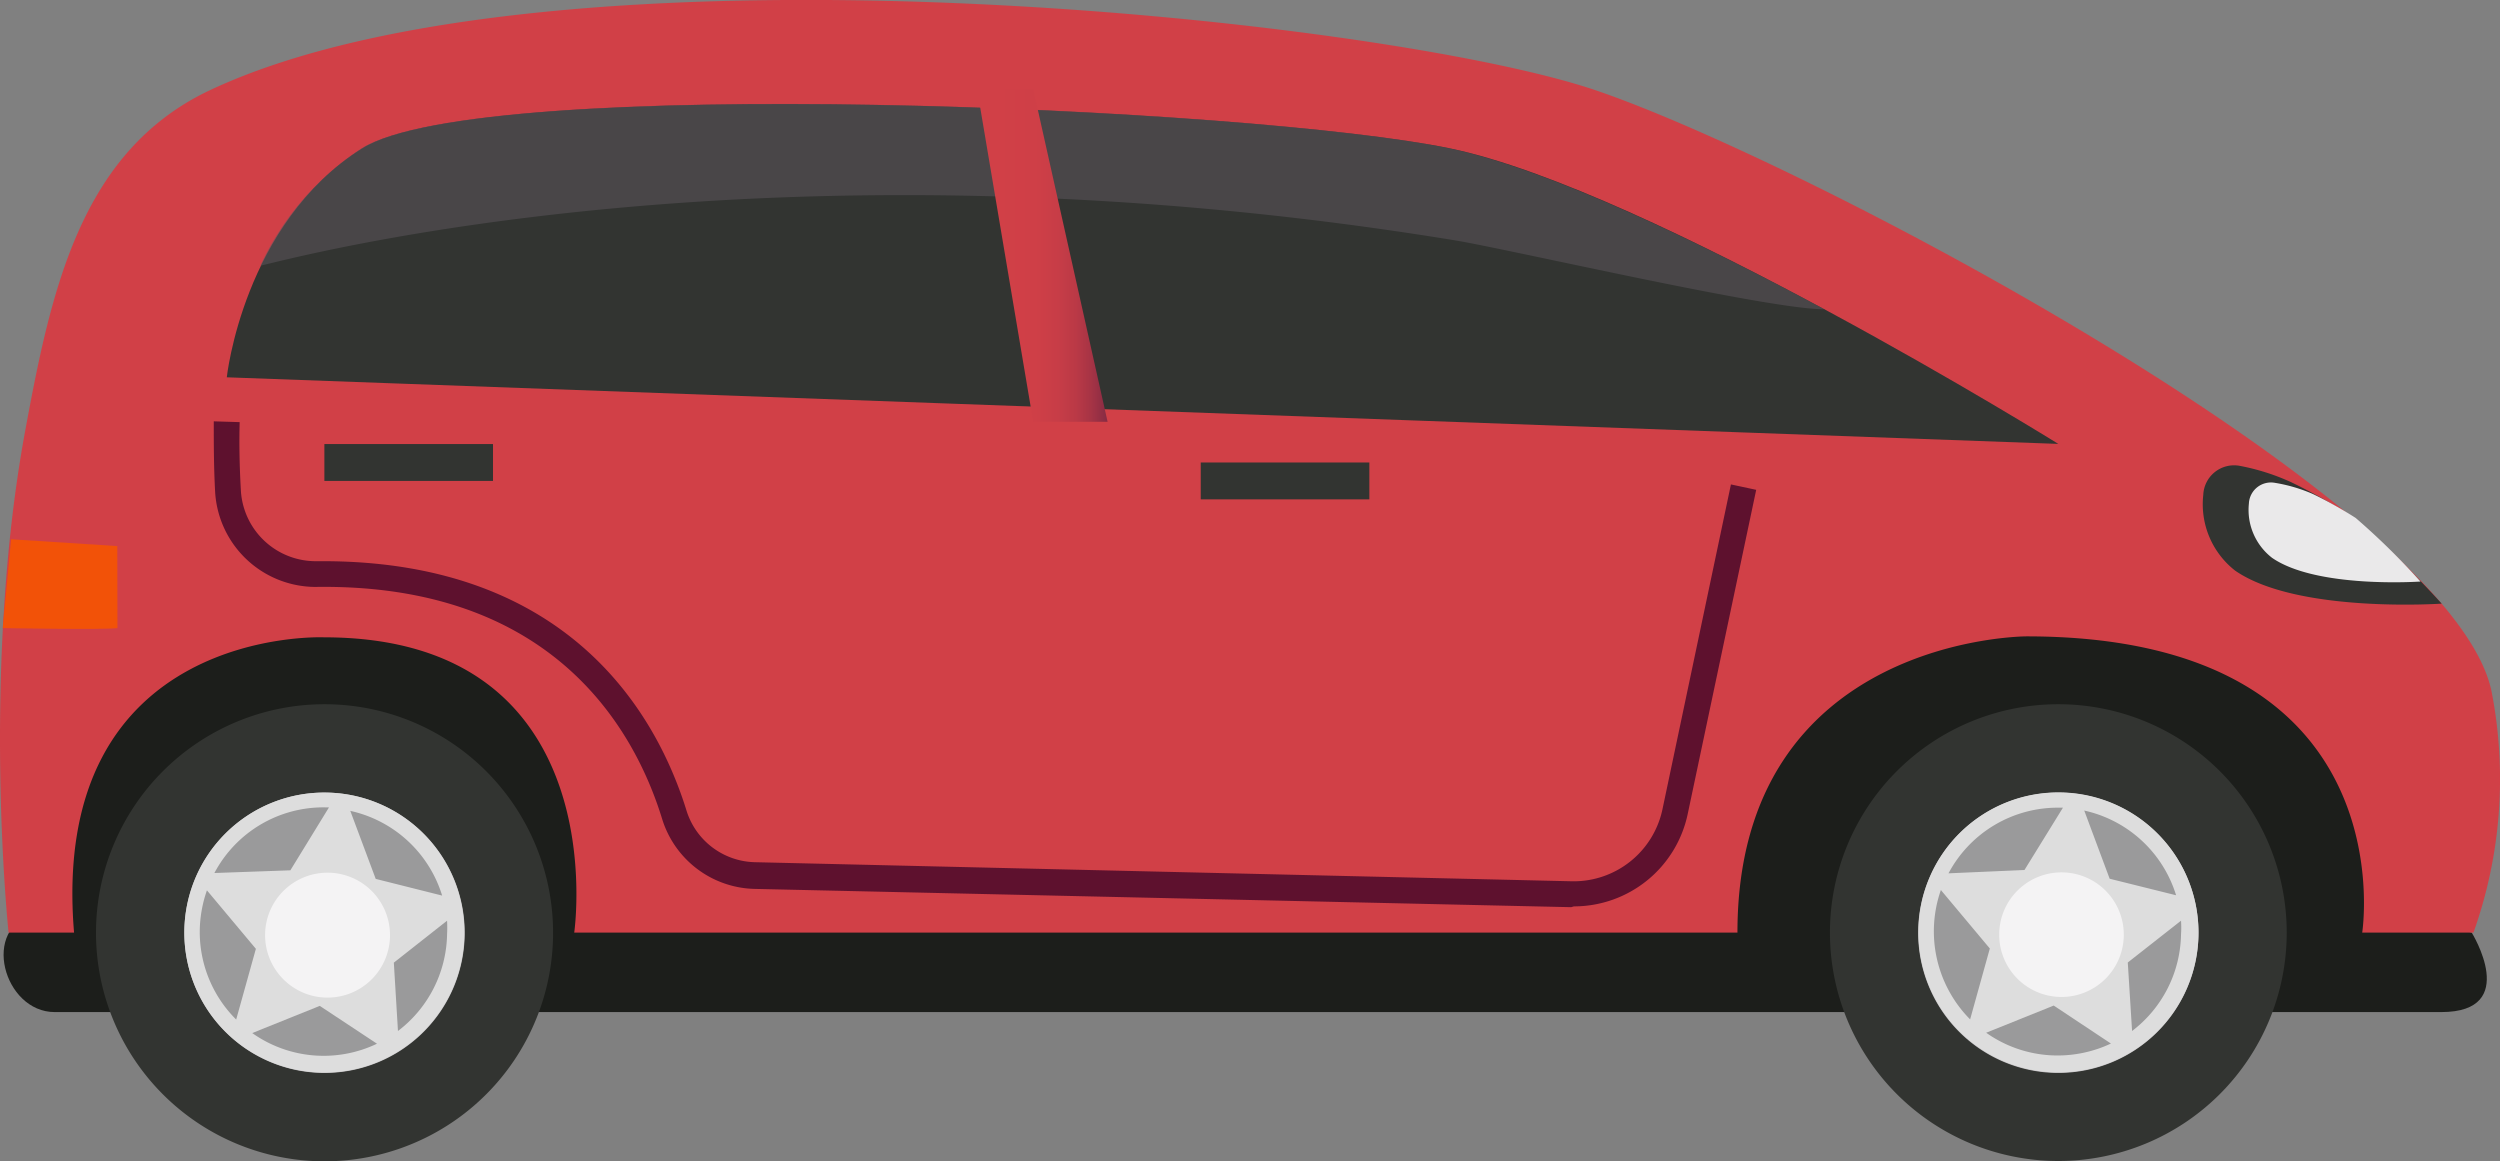
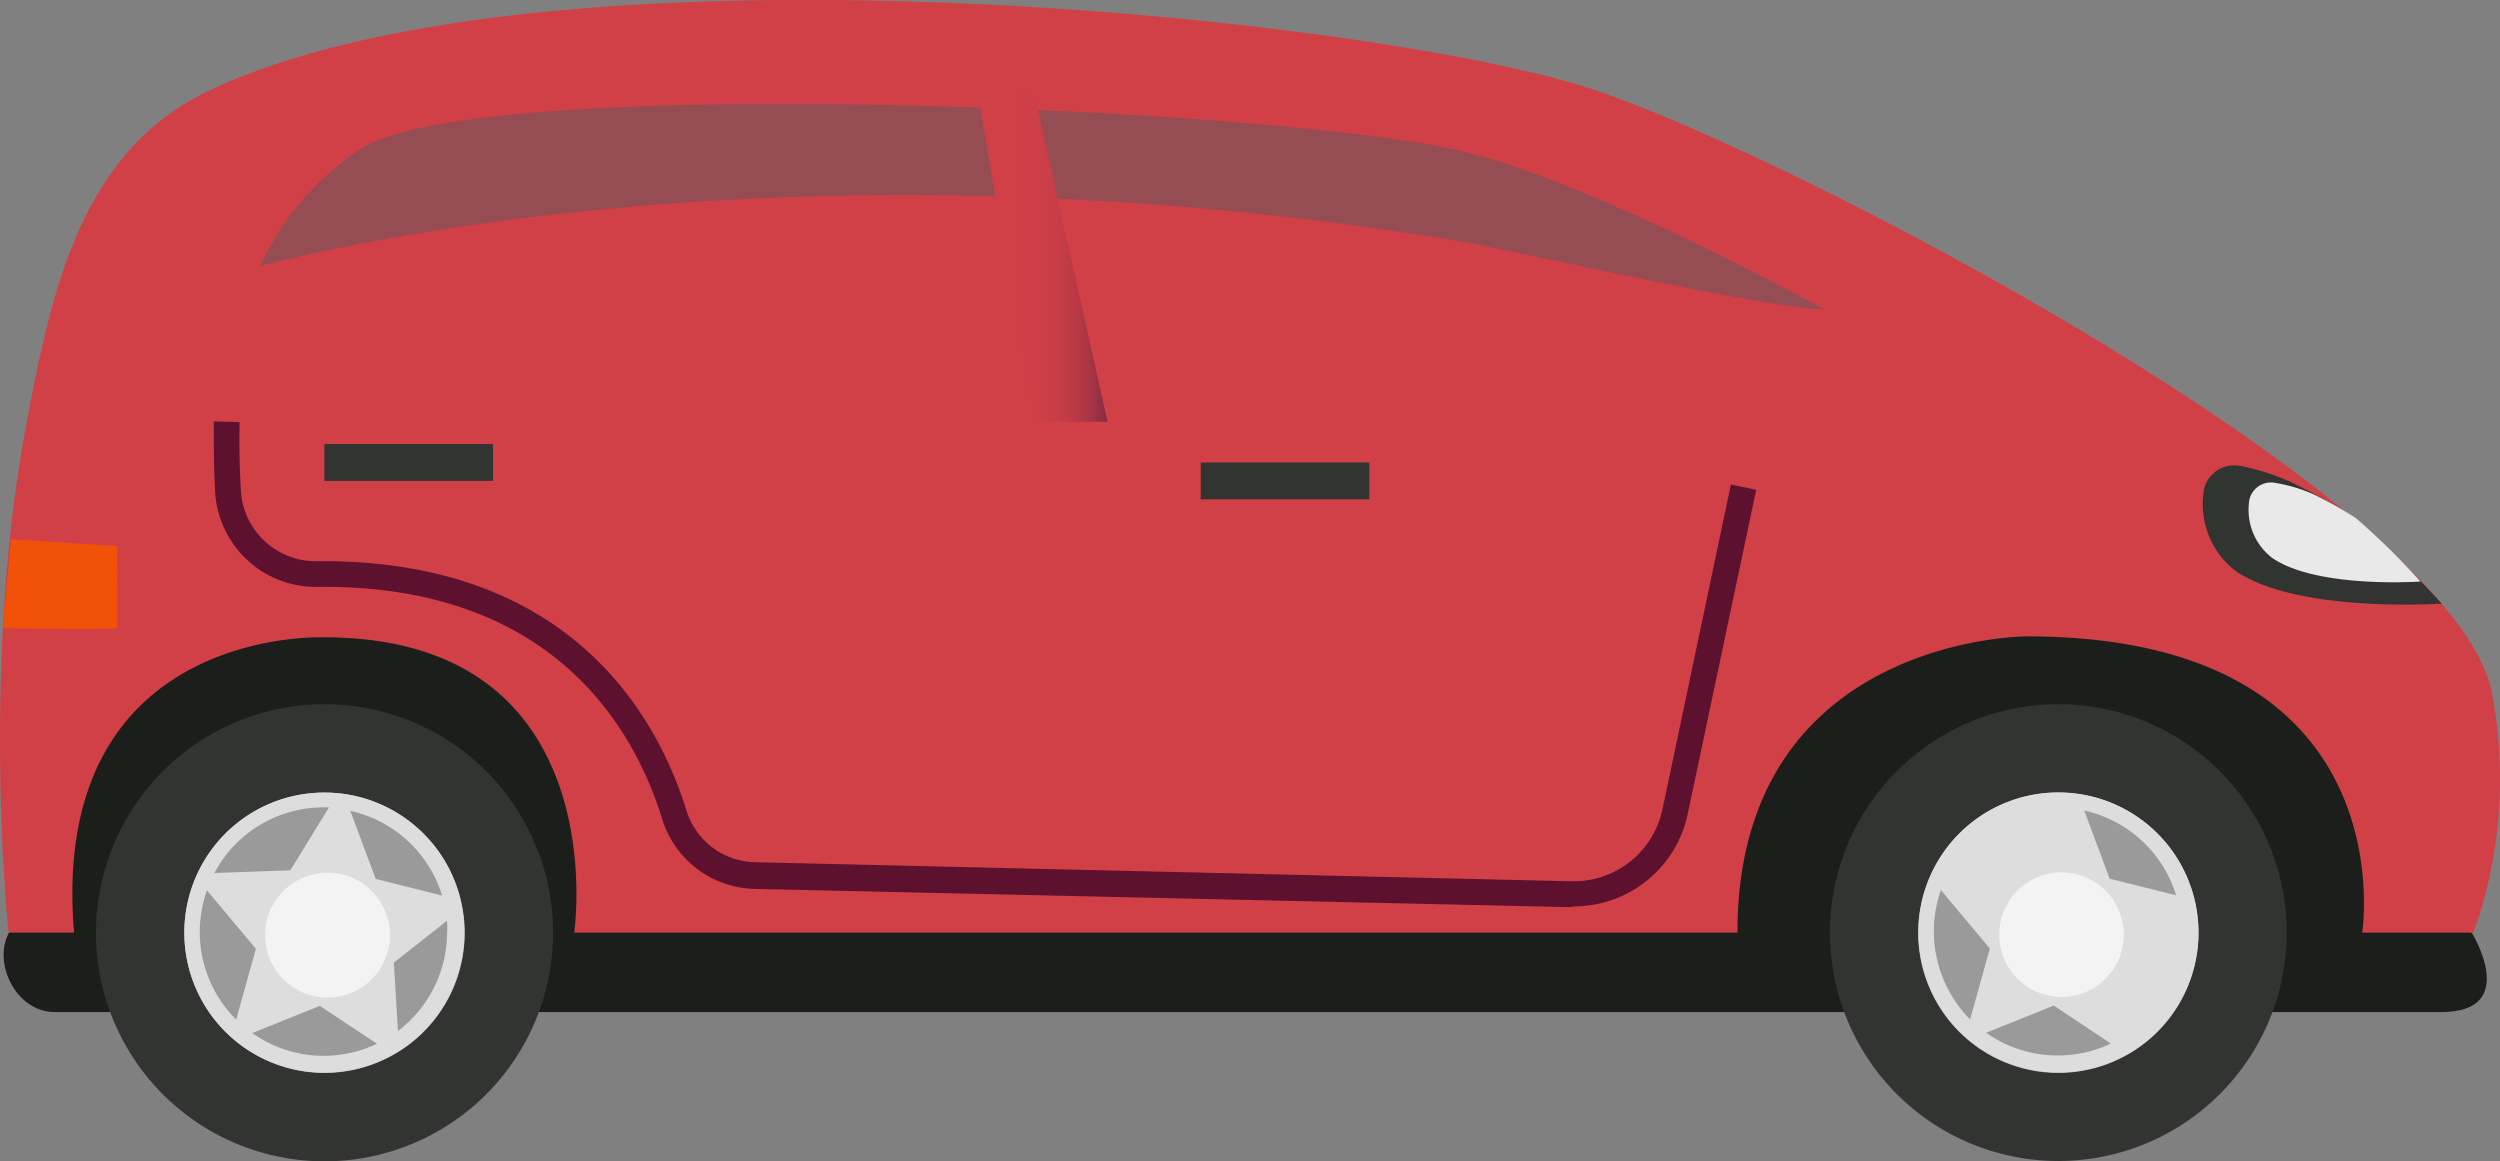
<svg xmlns="http://www.w3.org/2000/svg" viewBox="0 0 157.3 73.06">
  <rect x="0" y="0" width="157.3" height="73.06" fill="#808080" stroke="none" />
  <defs>
    <style>.cls-1{isolation:isolate;}.cls-2{fill:#1c1e1b;}.cls-3{fill:#d14047;}.cls-4{fill:#323431;}.cls-5{fill:#c0bec0;}.cls-6{fill:#5e585e;opacity:0.52;mix-blend-mode:screen;}.cls-7{fill:#eae9ea;}.cls-8{fill:url(#linear-gradient);}.cls-9{fill:#ddd;}.cls-10{fill:#f4f3f4;}.cls-11{fill:#9a9a9b;}.cls-12{fill:#f25208;}.cls-13{fill:#5e112e;}</style>
    <linearGradient id="linear-gradient" x1="61.48" y1="16.07" x2="69.69" y2="16.07" gradientUnits="userSpaceOnUse">
      <stop offset="0.13" stop-color="#d14047" />
      <stop offset="0.45" stop-color="#cf3f47" />
      <stop offset="0.62" stop-color="#c73d47" />
      <stop offset="0.76" stop-color="#ba3946" />
      <stop offset="0.87" stop-color="#a73445" />
      <stop offset="0.97" stop-color="#8e2d44" />
      <stop offset="1" stop-color="#862b44" />
    </linearGradient>
  </defs>
  <title>car1</title>
  <g class="cls-1">
    <g id="Layer_1" data-name="Layer 1">
      <path class="cls-2" d="M167.14,65.75s3.11,5-1.92,5H15.06c-3.2,0-4.71-5.32-1.19-6.23S163,64.35,167.14,65.75Z" transform="translate(-11.62 -7.07)" />
      <path class="cls-2" d="M164.33,65.75H113.46s9-32.41,27.67-27.53S165.75,53.2,164.33,65.75Z" transform="translate(-11.62 -7.07)" />
      <path class="cls-2" d="M54.65,65.75H14s-1.22-32.41,17.5-27.53S56.08,53.2,54.65,65.75Z" transform="translate(-11.62 -7.07)" />
      <path class="cls-3" d="M12.16,65.75s-1.75-16.45,1.05-31.6c1.63-8.83,3.48-17.57,11.63-21.41,21.57-10.13,73.9-4.49,87.15,0s53.69,25.83,56.38,37.74a28.74,28.74,0,0,1-1.12,15.27h-7s2.92-18.64-21.12-18.64c0,0-18.19,0-18.19,18.64H47.75S50.45,47.17,32,47.17c0,0-17.33-.74-15.72,18.58Z" transform="translate(-11.62 -7.07)" />
      <path class="cls-4" d="M126.76,65.75a14.37,14.37,0,1,0,14.37-14.37A14.37,14.37,0,0,0,126.76,65.75Z" transform="translate(-11.62 -7.07)" />
      <path class="cls-5" d="M132.31,65.75a8.82,8.82,0,1,0,8.82-8.81A8.82,8.82,0,0,0,132.31,65.75Z" transform="translate(-11.62 -7.07)" />
      <path class="cls-4" d="M17.66,65.75A14.38,14.38,0,1,0,32,51.38,14.38,14.38,0,0,0,17.66,65.75Z" transform="translate(-11.62 -7.07)" />
      <path class="cls-5" d="M23.22,65.75A8.82,8.82,0,1,0,32,56.94,8.81,8.81,0,0,0,23.22,65.75Z" transform="translate(-11.62 -7.07)" />
-       <path class="cls-4" d="M141.13,35S115.36,19,102.88,16.41s-61-4.71-68.48,0-8.51,14.4-8.51,14.4Z" transform="translate(-11.62 -7.07)" />
      <path class="cls-6" d="M28,23.79a17.63,17.63,0,0,1,6.36-7.38c7.49-4.71,56-2.61,68.48,0,6.17,1.3,15.61,5.85,23.56,10.12-3.57,0-19.78-3.77-23.25-4.34C60,15.13,29.82,23.39,28,23.79Z" transform="translate(-11.62 -7.07)" />
      <path class="cls-4" d="M155.78,37.41a34.57,34.57,0,0,1,3.76,2.11,62.74,62.74,0,0,1,5.71,5.53s-9.1.63-13-2.08a5.3,5.3,0,0,1-2-4.76,1.94,1.94,0,0,1,2.29-1.83A14,14,0,0,1,155.78,37.41Z" transform="translate(-11.62 -7.07)" />
      <path class="cls-7" d="M157.14,38.15a25.78,25.78,0,0,1,2.7,1.51,45.78,45.78,0,0,1,4.08,4s-6.52.46-9.34-1.49a3.81,3.81,0,0,1-1.46-3.41,1.39,1.39,0,0,1,1.64-1.31A10,10,0,0,1,157.14,38.15Z" transform="translate(-11.62 -7.07)" />
      <polygon class="cls-8" points="65.01 5.61 69.69 26.54 65.01 26.54 61.48 5.61 65.01 5.61" />
      <rect class="cls-4" x="20.41" y="27.94" width="10.61" height="2.32" />
      <rect class="cls-4" x="75.55" y="29.1" width="10.61" height="2.32" />
      <path class="cls-9" d="M132.33,65.57a8.81,8.81,0,1,0,9-8.64A8.8,8.8,0,0,0,132.33,65.57Z" transform="translate(-11.62 -7.07)" />
      <path class="cls-10" d="M137.41,65.81a3.92,3.92,0,1,0,4-3.85A3.92,3.92,0,0,0,137.41,65.81Z" transform="translate(-11.62 -7.07)" />
      <path class="cls-11" d="M144.36,62.36l-1.6-4.29a7.8,7.8,0,0,1,5.78,5.33Z" transform="translate(-11.62 -7.07)" />
-       <path class="cls-11" d="M139,61.81l-4.78.21a7.78,7.78,0,0,1,7-4.13h.2Z" transform="translate(-11.62 -7.07)" />
-       <path class="cls-11" d="M145.5,67.63,148.85,65a6.33,6.33,0,0,1,0,.87,7.8,7.8,0,0,1-3.08,6.07Z" transform="translate(-11.62 -7.07)" />
      <path class="cls-11" d="M136.82,66.75l-1.24,4.46a7.87,7.87,0,0,1-1.84-8.14Z" transform="translate(-11.62 -7.07)" />
      <path class="cls-11" d="M140.84,70.34l3.6,2.39a7.89,7.89,0,0,1-3.5.75,7.77,7.77,0,0,1-4.35-1.43Z" transform="translate(-11.62 -7.07)" />
      <path class="cls-9" d="M23.22,65.58a8.81,8.81,0,1,0,9-8.64A8.81,8.81,0,0,0,23.22,65.58Z" transform="translate(-11.62 -7.07)" />
      <path class="cls-10" d="M28.3,65.83a3.93,3.93,0,1,0,4-3.85A3.93,3.93,0,0,0,28.3,65.83Z" transform="translate(-11.62 -7.07)" />
      <path class="cls-11" d="M35.26,62.37l-1.6-4.28a7.8,7.8,0,0,1,5.78,5.33Z" transform="translate(-11.62 -7.07)" />
      <path class="cls-11" d="M29.89,61.83,25.11,62a7.76,7.76,0,0,1,7-4.13h.21Z" transform="translate(-11.62 -7.07)" />
      <path class="cls-11" d="M36.4,67.64,39.75,65a8.43,8.43,0,0,1,0,.87,7.81,7.81,0,0,1-3.09,6.07Z" transform="translate(-11.62 -7.07)" />
      <path class="cls-11" d="M27.72,66.77l-1.24,4.45a7.77,7.77,0,0,1-2.29-5.66,8,8,0,0,1,.45-2.47Z" transform="translate(-11.62 -7.07)" />
      <path class="cls-11" d="M31.74,70.36l3.6,2.38a7.77,7.77,0,0,1-7.85-.67Z" transform="translate(-11.62 -7.07)" />
      <path class="cls-12" d="M19,41.43,12.32,41l-.53,5.59s6.45.11,7.22,0Z" transform="translate(-11.62 -7.07)" />
      <path class="cls-13" d="M110.65,64.1a7.32,7.32,0,0,0,7.16-5.81l4.31-20.4-1.59-.34L116.22,58a5.71,5.71,0,0,1-5.7,4.52L59.14,61.32a4.62,4.62,0,0,1-4.32-3.23C53,52.19,47.58,42.38,31.93,42.38h-.51A4.72,4.72,0,0,1,26.78,38c-.09-1.56-.12-3-.08-4.37l-1.63-.05c0,1.39,0,2.91.09,4.51A6.35,6.35,0,0,0,31.44,44c15-.24,20.11,9,21.83,14.56A6.24,6.24,0,0,0,59.11,63l51.37,1.15Z" transform="translate(-11.62 -7.07)" />
    </g>
  </g>
</svg>